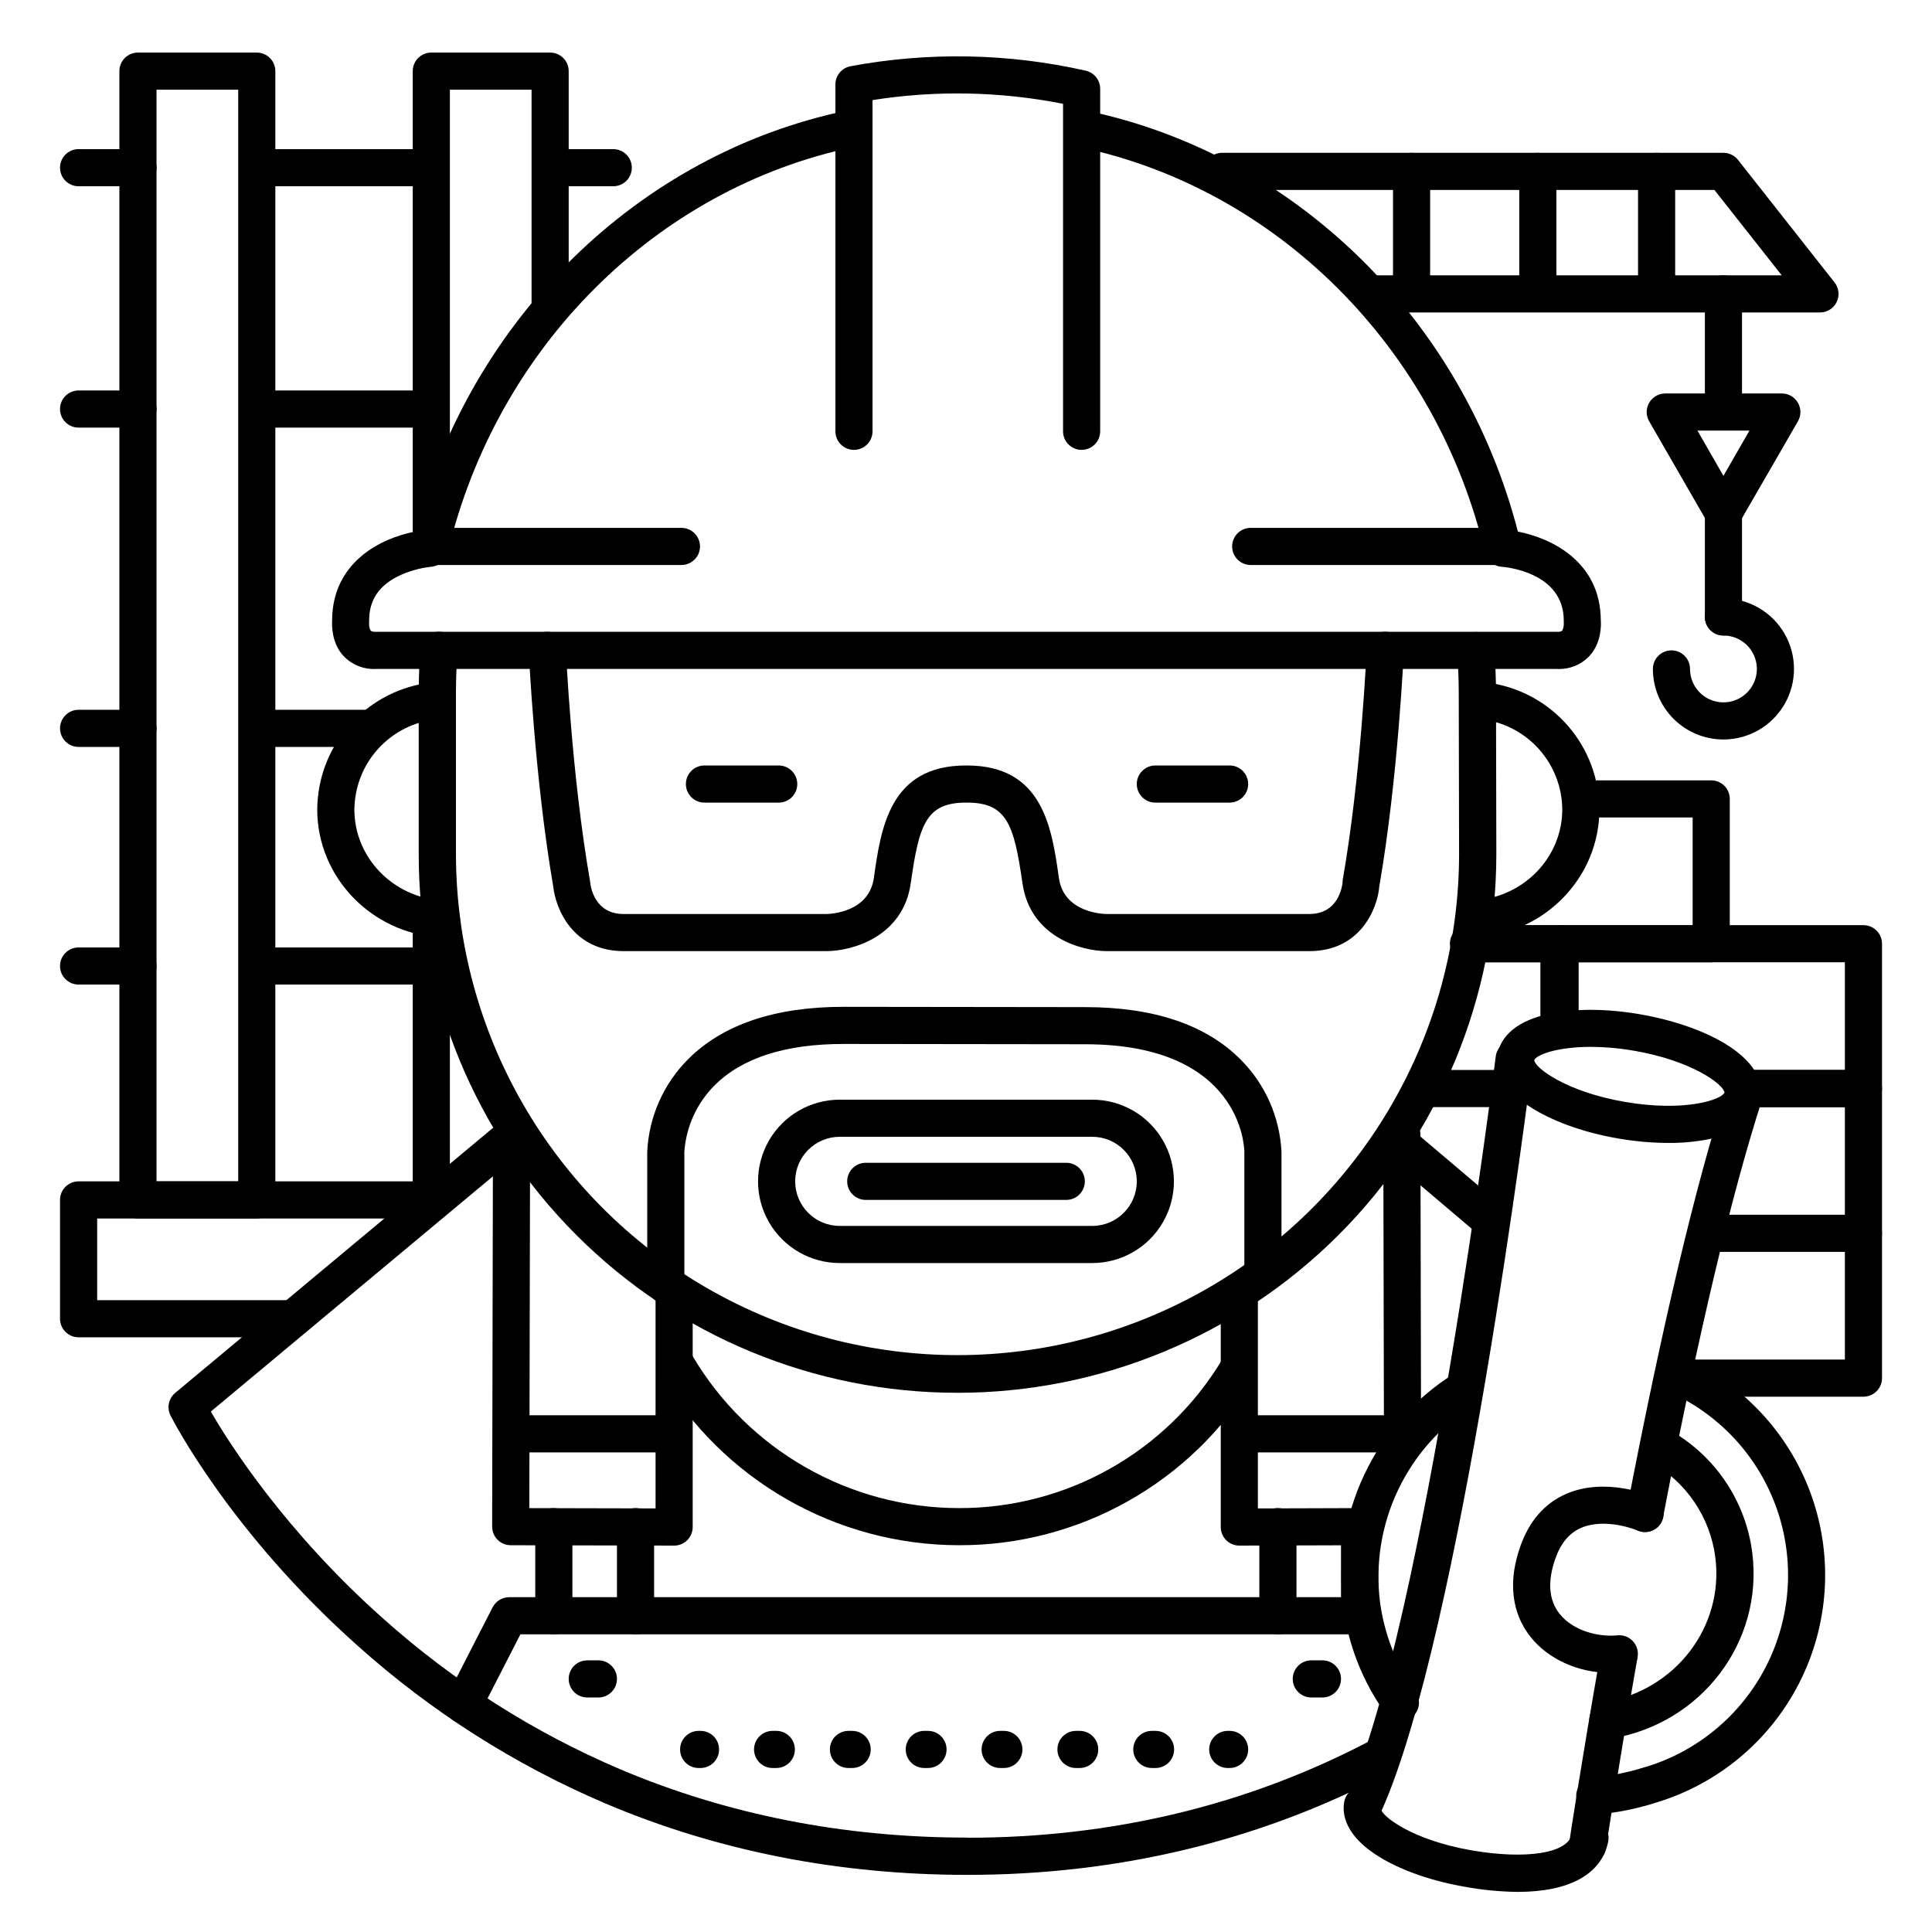
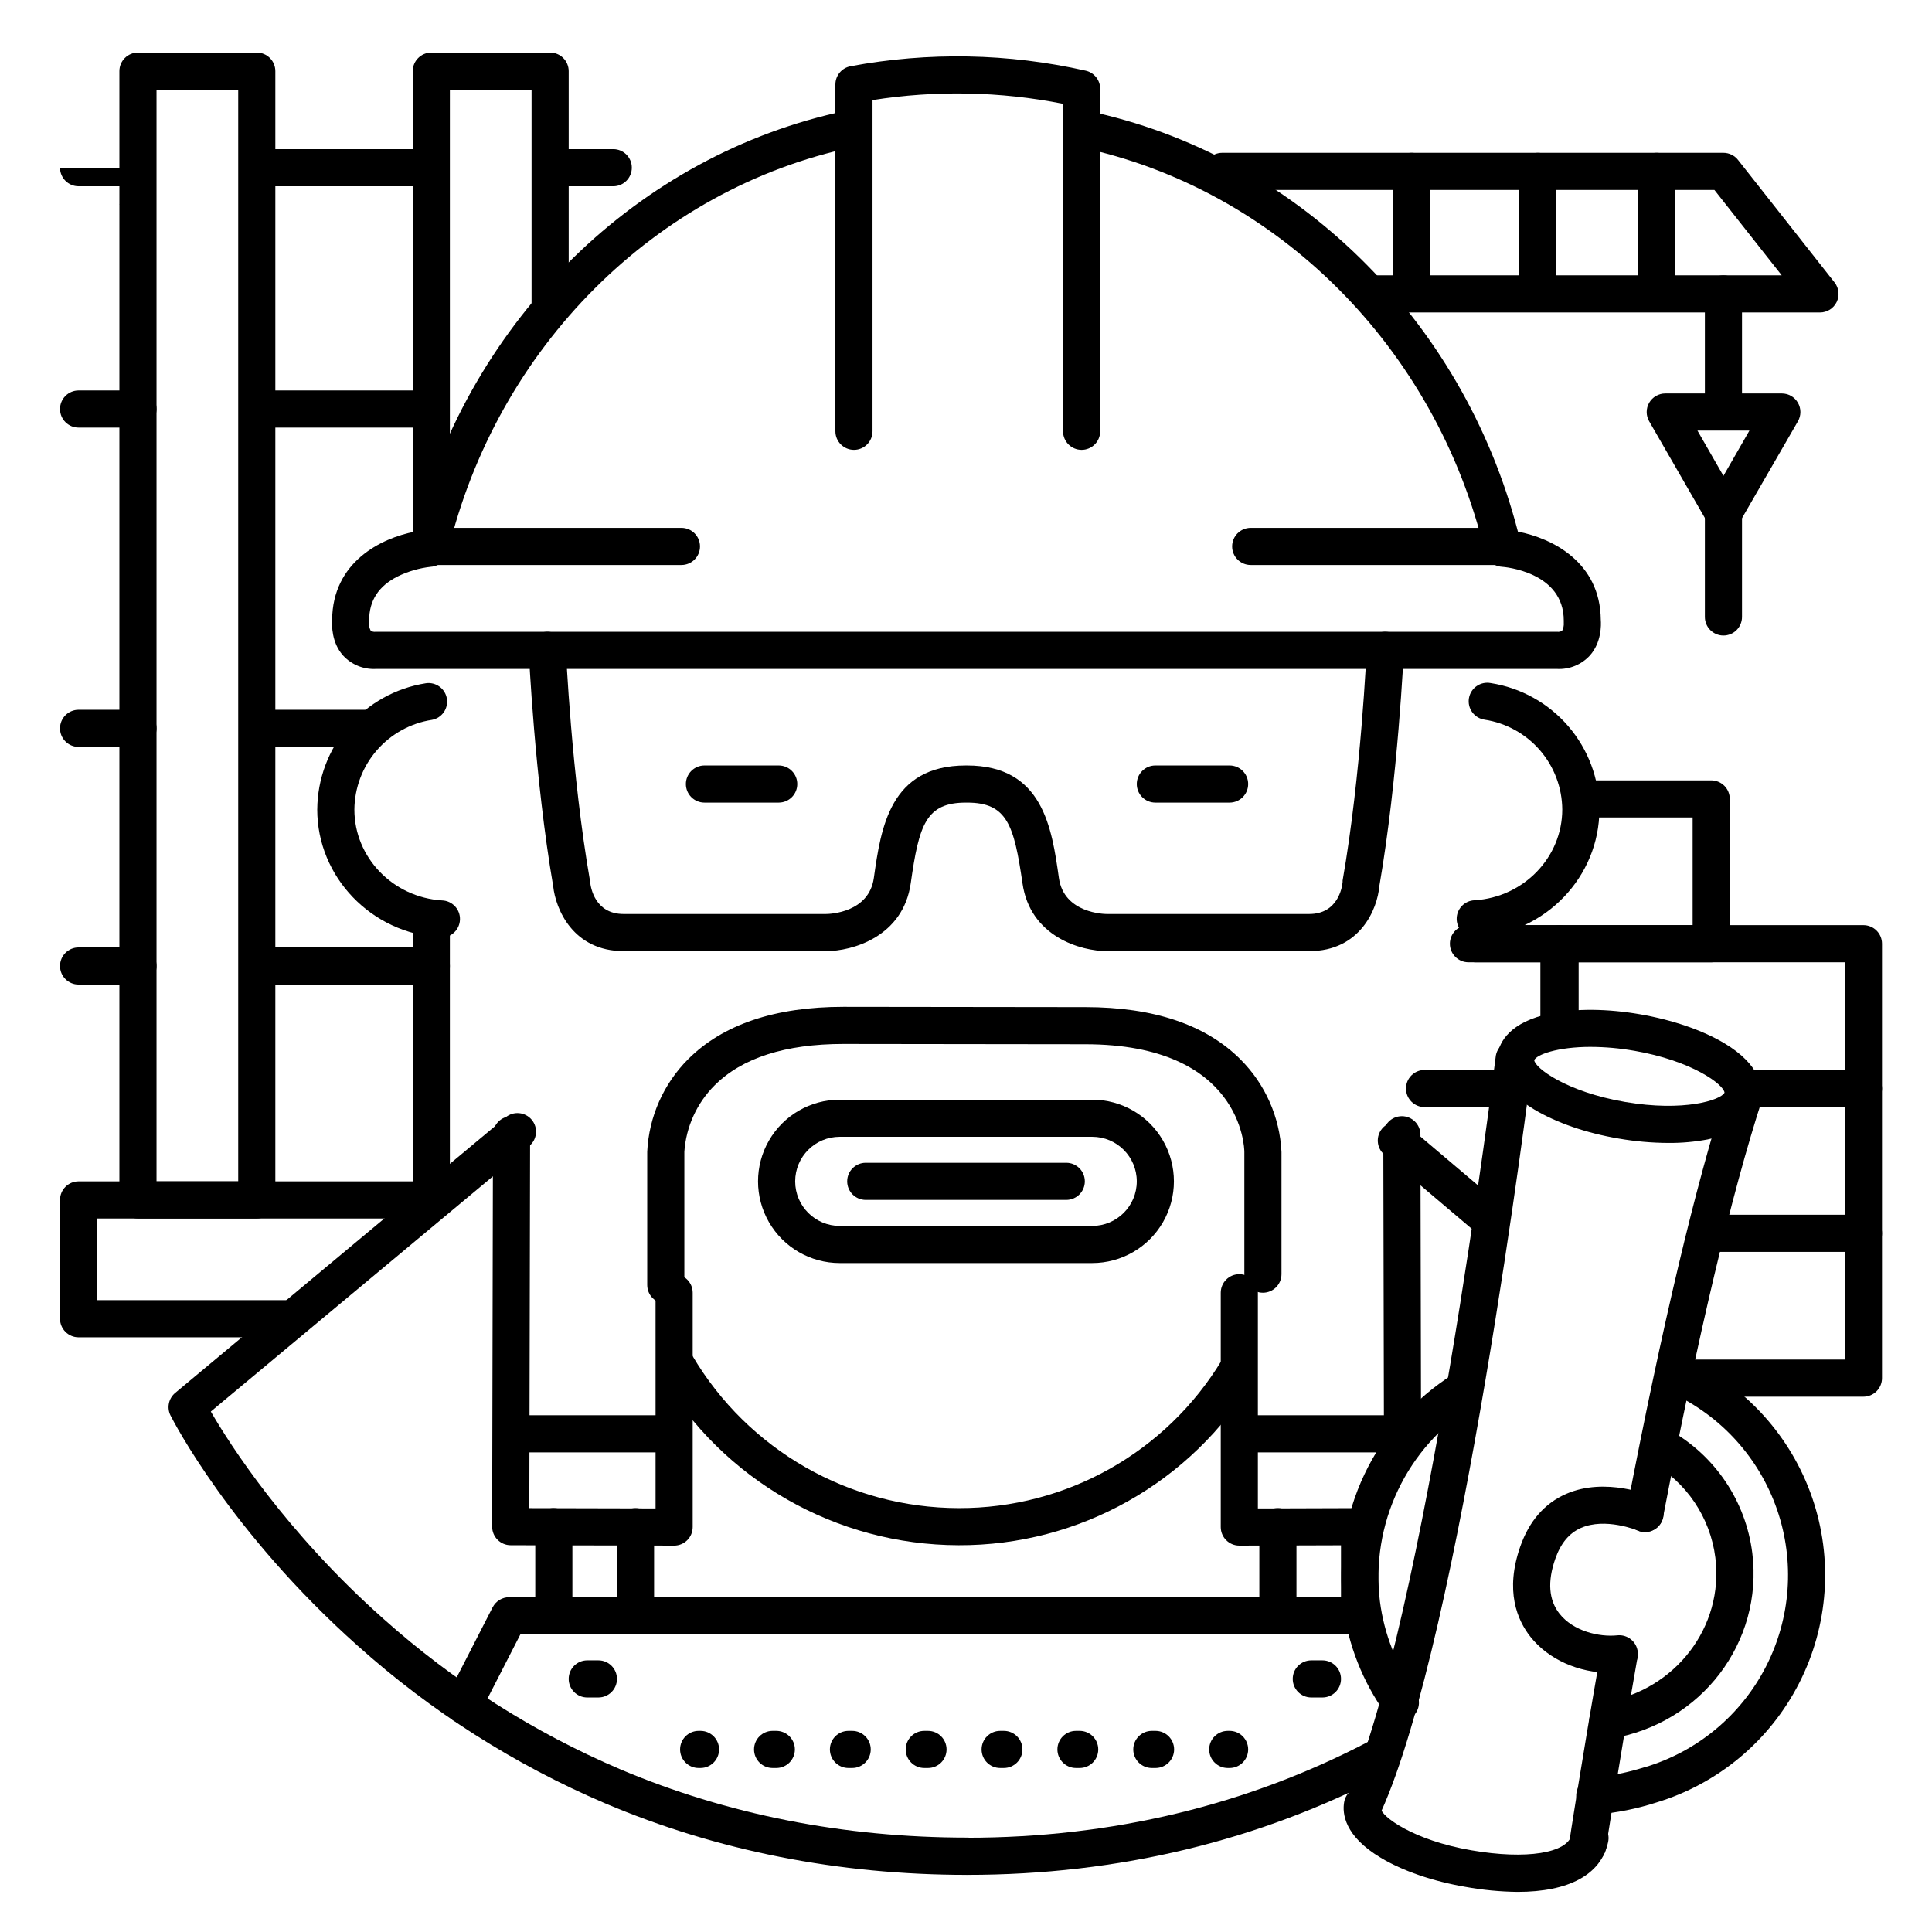
<svg xmlns="http://www.w3.org/2000/svg" fill="#000000" width="800px" height="800px" version="1.1" viewBox="144 144 512 512">
  <g>
    <path d="m400.31 640.86c-34.074 0-66.379-6.387-96.008-18.98-23.984-10.25-46.125-24.355-65.543-41.762-33.684-30.023-48.914-59.699-49.543-60.949h-0.004c-1.051-2.039-0.559-4.531 1.191-6.012l87.574-73.035c2.09-1.742 5.191-1.461 6.934 0.625 1.742 2.086 1.461 5.191-0.625 6.934l-84.418 70.395c4.922 8.531 19.789 31.863 45.738 54.918 18.609 16.633 39.816 30.109 62.777 39.891 28.34 12.004 59.277 18.098 91.926 18.098 2.719 0 4.922 2.203 4.922 4.918 0 2.719-2.203 4.922-4.922 4.922z" />
    <path d="m538.32 471.74c-1.164 0-2.289-0.41-3.18-1.16l-24.273-20.574v-0.004c-2.074-1.758-2.328-4.863-0.57-6.938 1.758-2.07 4.863-2.328 6.938-0.57l24.273 20.574v0.004c1.57 1.336 2.144 3.512 1.434 5.445-0.715 1.938-2.559 3.223-4.621 3.223z" />
    <path d="m400.31 640.86c-2.715 0-4.918-2.203-4.918-4.922 0-2.715 2.203-4.918 4.918-4.918 38.375 0 74.254-8.621 106.58-25.586 1.156-0.641 2.527-0.793 3.797-0.414 1.27 0.379 2.332 1.254 2.949 2.426 0.617 1.176 0.734 2.547 0.324 3.805-0.406 1.262-1.309 2.305-2.496 2.894-33.73 17.711-71.121 26.715-111.15 26.715z" />
-     <path d="m397.64 513.1c-37.879 0-74.203-15.062-100.96-41.867-26.766-26.805-41.773-63.152-41.715-101.03v-42.559c0-3.887 0.156-7.824 0.461-11.68 0.219-2.719 2.598-4.742 5.316-4.527 2.715 0.219 4.742 2.598 4.523 5.312-0.285 3.602-0.434 7.262-0.434 10.895v42.559c0 47.488 25.336 91.367 66.461 115.11 41.125 23.746 91.793 23.746 132.92 0 41.125-23.742 66.461-67.621 66.461-115.11l-0.09-42.547c0-3.633-0.148-7.281-0.441-10.824-0.219-2.719 1.805-5.102 4.523-5.32 2.715-0.219 5.098 1.805 5.316 4.523 0.316 3.848 0.473 7.766 0.473 11.641l0.09 42.547c0.023 37.906-15.023 74.266-41.828 101.07-26.805 26.801-63.164 41.844-101.07 41.812z" />
    <path d="m556.71 321.28h-313.17c-3.269 0.145-6.434-1.168-8.641-3.582-3.07-3.445-2.953-8.051-2.883-9.438 0.129-15.281 12.879-21.648 21.973-23.379 14.68-56.375 59.16-99.965 114.14-111.52 1.301-0.32 2.672-0.098 3.805 0.621 1.133 0.715 1.922 1.859 2.191 3.172 0.266 1.312-0.012 2.676-0.77 3.777-0.762 1.102-1.938 1.848-3.258 2.062-52.359 10.992-94.531 53.137-107.44 107.44l-0.004 0.004c-0.496 2.09-2.293 3.613-4.438 3.766-3.078 0.34-6.074 1.211-8.855 2.57-5.066 2.566-7.539 6.394-7.539 11.711v-0.004c0.012 0.195 0.012 0.391 0 0.582-0.066 0.73 0.086 1.465 0.434 2.106 0.391 0.223 0.836 0.316 1.281 0.266h313.17c0.445 0.051 0.895-0.047 1.277-0.273 0.336-0.648 0.488-1.371 0.434-2.098-0.016-0.191-0.016-0.387 0-0.582 0-12.98-15.742-14.23-16.434-14.277-2.144-0.148-3.945-1.672-4.445-3.766-12.898-54.277-55.105-96.434-107.44-107.44l-0.004-0.004c-2.66-0.559-4.363-3.168-3.801-5.828 0.559-2.66 3.168-4.363 5.828-3.805 55.004 11.551 99.492 55.105 114.14 111.52 9.094 1.762 21.836 8.098 21.965 23.379 0.109 1.387 0.188 5.992-2.875 9.438-2.211 2.418-5.379 3.731-8.648 3.582z" />
    <path d="m430.64 263.22c-2.719 0-4.922-2.203-4.922-4.922v-86.789c-16.641-3.297-33.73-3.629-50.488-0.984v87.773c0 2.719-2.203 4.922-4.918 4.922-2.719 0-4.922-2.203-4.922-4.922v-91.914c0-2.363 1.684-4.391 4.004-4.832 20.645-3.856 41.855-3.453 62.34 1.18 2.234 0.512 3.824 2.5 3.824 4.793v90.773c0 1.305-0.516 2.559-1.438 3.481-0.926 0.922-2.176 1.441-3.481 1.441z" />
    <path d="m260.86 392.42h-0.316c-18.195-1.141-32.473-16.031-32.473-33.898h0.004c0.051-8.09 2.973-15.895 8.25-22.023 5.277-6.129 12.562-10.184 20.551-11.434 2.644-0.379 5.106 1.426 5.547 4.059 0.441 2.637-1.301 5.141-3.922 5.644-5.695 0.871-10.895 3.746-14.668 8.102-3.769 4.356-5.867 9.91-5.918 15.672 0 12.684 10.203 23.262 23.211 24.078 2.719 0.082 4.856 2.352 4.773 5.066-0.082 2.719-2.352 4.856-5.066 4.773z" />
    <path d="m535.11 392.42c-2.719 0.086-4.988-2.051-5.074-4.769-0.082-2.715 2.051-4.988 4.769-5.07 13.02-0.816 23.211-11.395 23.211-24.078-0.047-5.762-2.144-11.316-5.914-15.672s-8.969-7.231-14.66-8.102c-1.312-0.188-2.496-0.898-3.277-1.965-0.781-1.07-1.102-2.41-0.883-3.719s0.957-2.473 2.047-3.227c1.086-0.758 2.434-1.043 3.734-0.793 7.992 1.25 15.273 5.305 20.547 11.434 5.277 6.129 8.199 13.938 8.246 22.023 0 17.871-14.25 32.758-32.473 33.898z" />
    <path d="m324.59 293.73h-66.914c-2.719 0-4.918-2.203-4.918-4.922 0-2.715 2.199-4.918 4.918-4.918h66.914c2.715 0 4.918 2.203 4.918 4.918 0 2.719-2.203 4.922-4.918 4.922z" />
    <path d="m542.36 293.73h-66.914c-2.715 0-4.918-2.203-4.918-4.922 0-2.715 2.203-4.918 4.918-4.918h66.914c2.715 0 4.918 2.203 4.918 4.918 0 2.719-2.203 4.922-4.918 4.922z" />
    <path d="m490.99 396.06h-53.598c-6.887 0-20.41-3.758-22.426-18.008-2.242-15.449-4.074-21.352-14.68-21.352h-0.285c-10.617 0-12.449 5.856-14.641 21.352-2.016 14.25-15.547 18.008-22.426 18.008h-53.641c-13.43 0-18.047-11.121-18.695-17.211-4.922-28.625-6.453-61.941-6.465-62.277-0.059-1.305 0.406-2.578 1.289-3.543 0.879-0.961 2.109-1.535 3.414-1.594 2.719-0.117 5.016 1.988 5.137 4.703 0 0.336 1.484 33.191 6.367 61.215l0.059 0.434c0.137 1.379 1.238 8.434 8.855 8.434h53.637c1.141 0 11.395-0.395 12.684-9.543 1.879-13.285 4.223-29.816 24.383-29.816h0.285c20.152 0 22.496 16.531 24.375 29.816 1.34 9.438 12.223 9.543 12.684 9.543h53.648c7.617 0 8.727-7.055 8.855-8.473v-0.395c4.922-28.023 6.356-60.879 6.367-61.215 0.121-2.715 2.418-4.82 5.137-4.703 2.719 0.121 4.824 2.422 4.703 5.137 0 0.336-1.516 33.652-6.477 62.277-0.508 6.09-5.113 17.211-18.547 17.211z" />
    <path d="m320.44 489.46c-2.715 0-4.918-2.203-4.918-4.922v-35.344c0.445-9.223 4.305-17.945 10.824-24.484 9.207-9.219 23.055-13.891 41.18-13.891l64.117 0.078c18.125 0 31.969 4.676 41.141 13.895 6.527 6.535 10.387 15.27 10.824 24.5v32.375c0 2.715-2.203 4.918-4.922 4.918-2.715 0-4.918-2.203-4.918-4.918v-32.395c0-1.16-0.719-28.535-42.164-28.535l-64.078-0.078c-15.398 0-26.902 3.699-34.164 10.992v-0.004c-4.688 4.699-7.527 10.93-8 17.547v35.363c-0.012 2.711-2.211 4.902-4.922 4.902z" />
    <path d="m433.45 478.72h-66.91c-7.734 0-14.883-4.125-18.75-10.824-3.867-6.699-3.867-14.949 0-21.648 3.867-6.699 11.016-10.824 18.75-10.824h66.914-0.004c7.734 0 14.883 4.125 18.75 10.824 3.867 6.699 3.867 14.949 0 21.648s-11.016 10.824-18.75 10.824zm-66.914-33.457h0.004c-6.523 0-11.809 5.289-11.809 11.809 0 6.523 5.285 11.809 11.809 11.809h66.914-0.004c6.523 0 11.809-5.285 11.809-11.809 0-6.519-5.285-11.809-11.809-11.809z" />
    <path d="m426.57 461.99h-53.137c-2.715 0-4.918-2.203-4.918-4.922s2.203-4.918 4.918-4.918h53.137c2.719 0 4.922 2.199 4.922 4.918s-2.203 4.922-4.922 4.922z" />
    <path d="m398.03 553.5c-32.484-0.074-62.516-17.281-79.008-45.266-1.125-2.32-0.273-5.117 1.961-6.41 2.231-1.293 5.082-0.641 6.531 1.492 14.734 24.953 41.535 40.289 70.516 40.344 28.547 0.105 55.051-14.797 69.793-39.242 0.668-1.141 1.766-1.961 3.043-2.285 1.281-0.32 2.637-0.117 3.762 0.57 1.129 0.684 1.93 1.797 2.231 3.078 0.301 1.285 0.074 2.637-0.629 3.754-16.52 27.387-46.215 44.082-78.199 43.965z" />
    <path d="m322.64 553.6-43.297-0.098h0.004c-2.719 0-4.922-2.203-4.922-4.922l0.215-103.86v0.004c0-2.719 2.203-4.922 4.922-4.922 1.305 0 2.555 0.52 3.481 1.441 0.922 0.922 1.441 2.176 1.441 3.481l-0.207 98.941 33.457 0.078-0.004-57.152c0-2.715 2.203-4.918 4.922-4.918s4.918 2.203 4.918 4.918v62.09c0 1.305-0.516 2.559-1.438 3.481-0.926 0.922-2.176 1.441-3.481 1.441z" />
    <path d="m266.82 600.73c-0.781 0.004-1.551-0.18-2.246-0.539-2.414-1.242-3.363-4.207-2.125-6.625l12.102-23.617 0.004 0.004c0.848-1.652 2.551-2.688 4.406-2.68h224.52c2.719 0 4.922 2.203 4.922 4.922s-2.203 4.918-4.922 4.918h-221.57l-10.734 20.941c-0.84 1.637-2.519 2.668-4.359 2.676z" />
    <path d="m290.77 577.12c-2.715 0-4.918-2.199-4.918-4.918v-23.617c0-2.715 2.203-4.918 4.918-4.918 2.719 0 4.922 2.203 4.922 4.918v23.617c0 1.305-0.52 2.555-1.441 3.481-0.922 0.922-2.176 1.438-3.481 1.438z" />
    <path d="m312.42 577.12c-2.719 0-4.918-2.199-4.918-4.918v-23.617c0-2.715 2.199-4.918 4.918-4.918s4.922 2.203 4.922 4.918v23.617c0 1.305-0.52 2.555-1.441 3.481-0.922 0.922-2.176 1.438-3.481 1.438z" />
    <path d="m472.43 553.6c-2.715 0-4.918-2.203-4.918-4.922v-62.09c0-2.715 2.203-4.918 4.918-4.918 2.719 0 4.922 2.203 4.922 4.918v57.16l26.953-0.086c2.715 0 4.918 2.203 4.918 4.918 0 2.719-2.203 4.922-4.918 4.922l-31.871 0.098z" />
    <path d="m515.68 528.9c-2.719 0-4.922-2.203-4.922-4.918l-0.168-79.262c0-2.719 2.203-4.922 4.922-4.922 1.305 0 2.555 0.52 3.477 1.441 0.926 0.922 1.441 2.176 1.441 3.481l0.168 79.262c0 1.305-0.52 2.555-1.441 3.477-0.922 0.922-2.172 1.441-3.477 1.441z" />
    <path d="m504.3 577.12c-2.719 0-4.922-2.199-4.922-4.918v-23.617c0-2.715 2.203-4.918 4.922-4.918 2.715 0 4.918 2.203 4.918 4.918v23.617c0 1.305-0.52 2.555-1.441 3.481-0.922 0.922-2.172 1.438-3.477 1.438z" />
    <path d="m482.66 577.12c-2.719 0-4.922-2.199-4.922-4.918v-23.617c0-2.715 2.203-4.918 4.922-4.918 2.715 0 4.918 2.203 4.918 4.918v23.617c0 1.305-0.52 2.555-1.441 3.481-0.922 0.922-2.172 1.438-3.477 1.438z" />
    <path d="m302.58 593.85h-2.953c-2.715 0-4.918-2.203-4.918-4.922 0-2.715 2.203-4.918 4.918-4.918h2.953c2.719 0 4.922 2.203 4.922 4.918 0 2.719-2.203 4.922-4.922 4.922z" />
    <path d="m494.46 593.85h-2.953 0.004c-2.719 0-4.922-2.203-4.922-4.922 0-2.715 2.203-4.918 4.922-4.918h2.953-0.004c2.719 0 4.922 2.203 4.922 4.918 0 2.719-2.203 4.922-4.922 4.922z" />
    <path d="m566.79 624.84c-2.715 0.086-4.988-2.047-5.074-4.762-0.09-2.719 2.043-4.992 4.762-5.078 4.535-0.387 9.016-1.285 13.352-2.676h0.098c13.875-4.148 25.457-13.773 32.066-26.656 6.613-12.887 7.676-27.91 2.953-41.598-4.727-13.688-14.832-24.852-27.98-30.914-1.23-0.523-2.191-1.523-2.668-2.773-0.473-1.246-0.422-2.633 0.145-3.84 0.562-1.207 1.598-2.137 2.859-2.566 1.262-0.434 2.644-0.336 3.836 0.273 15.555 7.191 27.504 20.414 33.098 36.613 5.59 16.195 4.34 33.977-3.465 49.23-7.805 15.258-21.492 26.672-37.898 31.617-5.113 1.645-10.395 2.699-15.746 3.148z" />
    <path d="m515.12 600.11c-1.582-0.004-3.07-0.77-3.992-2.059-6.008-8.395-9.848-18.148-11.18-28.387-1.473-11.941 0.48-24.055 5.629-34.93 5.148-10.875 13.281-20.062 23.449-26.492 1.102-0.73 2.449-0.984 3.742-0.711 1.293 0.277 2.418 1.059 3.129 2.176 0.707 1.117 0.938 2.469 0.637 3.754-0.301 1.289-1.105 2.398-2.234 3.086-8.594 5.426-15.469 13.184-19.824 22.367-4.356 9.18-6.012 19.414-4.777 29.5 1.121 8.625 4.352 16.844 9.41 23.922 0.766 1.062 1.078 2.387 0.867 3.68-0.215 1.293-0.934 2.449-2 3.207-0.836 0.59-1.832 0.898-2.856 0.887z" />
    <path d="m570.08 604.84c-2.551-0.012-4.672-1.977-4.879-4.519-0.207-2.547 1.566-4.828 4.082-5.254 18.695-3.121 31.617-19.938 29.305-38.289v0.004c-1.344-10.637-7.656-20-17.004-25.242-2.359-1.359-3.168-4.371-1.809-6.731 1.355-2.359 4.371-3.168 6.731-1.809 12.035 6.769 20.152 18.848 21.871 32.551 2.953 23.617-13.473 45.266-37.449 49.199-0.277 0.055-0.562 0.086-0.848 0.09z" />
    <path d="m586.17 446.89c-4.422-0.016-8.836-0.402-13.195-1.16-8.648-1.457-16.523-4.211-22.367-7.695-9.664-5.785-10.234-11.809-9.711-14.762 0.523-2.953 3.051-8.473 14.102-10.695 6.633-1.348 15.035-1.27 23.617 0.215 8.582 1.484 16.562 4.211 22.367 7.684 9.672 5.785 10.234 11.809 9.711 14.762-0.523 3.039-3.051 8.473-14.09 10.707l-0.004 0.004c-3.438 0.652-6.93 0.969-10.43 0.941zm-20.594-25.457c-8.934 0-14.387 2.086-14.988 3.512 0.137 2.035 8.473 8.402 24.059 11.078 15.586 2.676 25.426-0.492 26.371-2.461-0.234-2.164-8.57-8.461-24.039-11.121v0.008c-3.766-0.66-7.582-1-11.402-1.012z" />
    <path d="m546.18 645.37c-4.66-0.055-9.305-0.5-13.887-1.34-8.609-1.477-16.551-4.211-22.367-7.695-9.664-5.785-10.234-11.75-9.711-14.762v0.004c0.461-2.68 3.004-4.481 5.684-4.019 2.68 0.457 4.477 3 4.019 5.68 0.129 2.086 8.473 8.441 24.051 11.121 14.523 2.5 25.438 0.766 26.566-4.191 0.25-1.305 1.02-2.453 2.129-3.184s2.469-0.98 3.766-0.691c1.297 0.285 2.422 1.086 3.121 2.215 0.699 1.133 0.91 2.496 0.586 3.785-1.879 8.559-10.43 13.078-23.957 13.078z" />
    <path d="m579.96 550.01c-0.312 0-0.625-0.027-0.934-0.086-1.289-0.238-2.43-0.98-3.168-2.066-0.738-1.082-1.016-2.414-0.766-3.699 9.348-48.641 18.281-86.289 26.566-111.91 0.375-1.277 1.25-2.344 2.422-2.965 1.176-0.621 2.551-0.738 3.812-0.328 1.266 0.406 2.309 1.312 2.898 2.5 0.586 1.191 0.668 2.57 0.227 3.82-8.168 25.238-17.004 62.492-26.273 110.74v0.004c-0.441 2.301-2.441 3.969-4.785 3.992z" />
    <path d="m564.73 638.02c-0.246 0-0.492-0.02-0.738-0.059-1.289-0.195-2.449-0.895-3.227-1.945-0.773-1.051-1.102-2.363-0.906-3.656 0-0.207 3.219-21.293 8.336-50.422v0.004c0.469-2.676 3.019-4.465 5.695-3.996s4.465 3.019 3.996 5.699c-5.098 29-8.266 49.977-8.297 50.184-0.359 2.406-2.426 4.188-4.859 4.191z" />
    <path d="m505.53 626.99c-0.695 0-1.383-0.148-2.016-0.434-1.191-0.535-2.117-1.523-2.582-2.746-0.461-1.223-0.418-2.578 0.121-3.766 20.488-45.312 39.125-194.42 39.312-195.91v-0.004c0.125-1.32 0.781-2.539 1.816-3.371 1.039-0.832 2.367-1.207 3.688-1.043 1.316 0.164 2.516 0.852 3.316 1.914 0.801 1.059 1.141 2.398 0.941 3.711-0.766 6.18-19.012 152.09-40.109 198.77-0.801 1.758-2.555 2.887-4.488 2.883z" />
    <path d="m570.68 587.32c-8.336 0-16.383-3.582-21.098-9.555-3.504-4.43-6.809-12.172-2.695-23.922 2.363-6.75 6.445-11.445 12.133-13.934 10.48-4.594 22.387 0.434 22.887 0.648 2.5 1.074 3.652 3.969 2.578 6.465s-3.969 3.652-6.465 2.578c-0.176-0.07-8.602-3.531-15.086-0.668-3.109 1.379-5.324 4.055-6.762 8.156-2.117 6.043-1.742 10.953 1.121 14.574 3.66 4.633 10.508 6.219 15.32 5.719l0.004-0.004c2.719-0.27 5.141 1.711 5.414 4.43 0.27 2.719-1.711 5.141-4.43 5.414-0.953 0.047-1.949 0.098-2.922 0.098z" />
    <path d="m212.05 466.91h-31.488c-2.719 0-4.922-2.203-4.922-4.918v-299.14c0-2.719 2.203-4.922 4.922-4.922h31.488c1.305 0 2.555 0.52 3.477 1.441 0.926 0.922 1.441 2.176 1.441 3.481v299.14c0 1.305-0.516 2.555-1.441 3.477-0.922 0.922-2.172 1.441-3.477 1.441zm-26.57-9.84h21.648v-289.3h-21.648z" />
    <path d="m220.54 498.4h-55.715c-2.715 0-4.918-2.203-4.918-4.918v-31.488c0-2.719 2.203-4.922 4.918-4.922h91.516c2.715 0 4.918 2.203 4.918 4.922 0 2.715-2.203 4.918-4.918 4.918h-86.594v21.648h50.793c2.719 0 4.922 2.203 4.922 4.922 0 2.715-2.203 4.918-4.922 4.918z" />
    <path d="m258.3 466.91c-2.715 0-4.918-2.203-4.918-4.918v-72.816c0-2.719 2.203-4.922 4.918-4.922 2.719 0 4.922 2.203 4.922 4.922v72.816c0 1.305-0.52 2.555-1.441 3.477s-2.176 1.441-3.481 1.441z" />
    <path d="m258.3 292.67c-2.715 0-4.918-2.203-4.918-4.918v-124.9c0-2.719 2.203-4.922 4.918-4.922h31.488c1.305 0 2.559 0.52 3.481 1.441s1.441 2.176 1.441 3.481v61.625c0 2.719-2.203 4.922-4.922 4.922-2.715 0-4.918-2.203-4.918-4.922v-56.707h-21.648v119.98c0 1.305-0.52 2.555-1.441 3.477-0.922 0.926-2.176 1.441-3.481 1.441z" />
    <path d="m637.83 514.14h-48.906c-2.715 0-4.918-2.203-4.918-4.922s2.203-4.918 4.918-4.918h43.984v-28.539h-36.109c-2.719 0-4.922-2.203-4.922-4.918 0-2.719 2.203-4.922 4.922-4.922h41.031c1.305 0 2.555 0.52 3.481 1.441 0.922 0.922 1.441 2.176 1.441 3.481v38.375c0 1.305-0.52 2.555-1.441 3.481-0.926 0.922-2.176 1.441-3.481 1.441z" />
    <path d="m557.14 420.91c-2.719 0-4.922-2.203-4.922-4.922v-16.973h-19.059c-2.719 0-4.922-2.203-4.922-4.922 0-2.715 2.203-4.918 4.922-4.918h23.98c1.305 0 2.555 0.516 3.477 1.441 0.926 0.922 1.441 2.172 1.441 3.477v21.895c0 1.305-0.516 2.555-1.441 3.481-0.922 0.922-2.172 1.441-3.477 1.441z" />
    <path d="m543.17 437.39h-21.648c-2.719 0-4.922-2.203-4.922-4.922 0-2.715 2.203-4.918 4.922-4.918h21.648c2.715 0 4.918 2.203 4.918 4.918 0 2.719-2.203 4.922-4.918 4.922z" />
    <path d="m637.83 437.39h-31.488c-2.719 0-4.918-2.203-4.918-4.922 0-2.715 2.199-4.918 4.918-4.918h26.566v-28.535h-70.551v16.973c0 2.719-2.203 4.922-4.922 4.922-2.715 0-4.918-2.203-4.918-4.922v-21.895c0-2.715 2.203-4.918 4.918-4.918h80.395c1.305 0 2.555 0.516 3.481 1.441 0.922 0.922 1.441 2.172 1.441 3.477v38.375c0 1.309-0.52 2.559-1.441 3.481-0.926 0.922-2.176 1.441-3.481 1.441z" />
    <path d="m637.83 475.77c-2.719 0-4.922-2.203-4.922-4.918v-33.457h-24.961c-2.719 0-4.922-2.203-4.922-4.922 0-2.715 2.203-4.918 4.922-4.918h29.883c1.305 0 2.555 0.52 3.481 1.441 0.922 0.922 1.441 2.172 1.441 3.477v38.379c0 1.305-0.52 2.555-1.441 3.477-0.926 0.926-2.176 1.441-3.481 1.441z" />
    <path d="m597.49 399.02h-62.375c-2.719 0-4.922-2.203-4.922-4.922 0-2.715 2.203-4.918 4.922-4.918h57.453v-28.539h-28.73c-2.719 0-4.922-2.199-4.922-4.918s2.203-4.922 4.922-4.922h33.652c1.305 0 2.555 0.52 3.481 1.441 0.922 0.922 1.438 2.176 1.438 3.481v38.375c0 1.305-0.516 2.559-1.438 3.481-0.926 0.922-2.176 1.441-3.481 1.441z" />
    <path d="m350.37 356.7h-19.684c-2.715 0-4.918-2.203-4.918-4.922 0-2.715 2.203-4.918 4.918-4.918h19.684c2.715 0 4.918 2.203 4.918 4.918 0 2.719-2.203 4.922-4.918 4.922z" />
    <path d="m469.86 356.7h-19.68c-2.719 0-4.922-2.203-4.922-4.922 0-2.715 2.203-4.918 4.922-4.918h19.68c2.715 0 4.918 2.203 4.918 4.918 0 2.719-2.203 4.922-4.918 4.922z" />
    <path d="m514.14 528.9h-39.363c-2.715 0-4.918-2.203-4.918-4.918 0-2.719 2.203-4.922 4.918-4.922h39.363c2.715 0 4.918 2.203 4.918 4.922 0 2.715-2.203 4.918-4.918 4.918z" />
    <path d="m322.26 528.9h-41.328c-2.715 0-4.918-2.203-4.918-4.918 0-2.719 2.203-4.922 4.918-4.922h41.328c2.719 0 4.922 2.203 4.922 4.922 0 2.715-2.203 4.918-4.922 4.918z" />
    <path d="m329.64 612.54h-0.492c-2.715 0-4.918-2.203-4.918-4.918 0-2.719 2.203-4.922 4.918-4.922h0.492c2.719 0 4.922 2.203 4.922 4.922 0 2.715-2.203 4.918-4.922 4.918z" />
    <path d="m450.23 612.54h-0.984c-2.715 0-4.918-2.203-4.918-4.918 0-2.719 2.203-4.922 4.918-4.922h0.984c2.719 0 4.922 2.203 4.922 4.922 0 2.715-2.203 4.918-4.922 4.918zm-20.102 0h-0.984c-2.719 0-4.918-2.203-4.918-4.918 0-2.719 2.199-4.922 4.918-4.922h0.984c2.719 0 4.918 2.203 4.918 4.922 0 2.715-2.199 4.918-4.918 4.918zm-20.094 0h-0.984c-2.715 0-4.918-2.203-4.918-4.918 0-2.719 2.203-4.922 4.918-4.922h0.984c2.719 0 4.922 2.203 4.922 4.922 0 2.715-2.203 4.918-4.922 4.918zm-20.102 0h-0.984c-2.719 0-4.922-2.203-4.922-4.918 0-2.719 2.203-4.922 4.922-4.922h0.984c2.715 0 4.918 2.203 4.918 4.922 0 2.715-2.203 4.918-4.918 4.918zm-20.094 0h-0.984c-2.719 0-4.922-2.203-4.922-4.918 0-2.719 2.203-4.922 4.922-4.922h0.984c2.715 0 4.918 2.203 4.918 4.922 0 2.715-2.203 4.918-4.918 4.918zm-20.102 0h-0.988c-2.715 0-4.918-2.203-4.918-4.918 0-2.719 2.203-4.922 4.918-4.922h0.984c2.719 0 4.922 2.203 4.922 4.922 0 2.715-2.203 4.918-4.922 4.918z" />
    <path d="m469.86 612.54h-0.492c-2.719 0-4.922-2.203-4.922-4.918 0-2.719 2.203-4.922 4.922-4.922h0.492c2.715 0 4.918 2.203 4.918 4.922 0 2.715-2.203 4.918-4.918 4.918z" />
    <path d="m626.32 226.81h-119.07c-2.715 0-4.918-2.203-4.918-4.918 0-2.719 2.203-4.922 4.918-4.922h108.93l-17.84-22.629h-130.45c-2.719 0-4.918-2.203-4.918-4.922s2.199-4.922 4.918-4.922h132.84c1.512 0.004 2.934 0.695 3.867 1.883l25.586 32.473v-0.004c1.164 1.484 1.379 3.496 0.555 5.191-0.82 1.695-2.539 2.769-4.422 2.769z" />
    <path d="m583.02 224.85c-2.719 0-4.922-2.203-4.922-4.922v-30.504c0-2.719 2.203-4.922 4.922-4.922s4.918 2.203 4.918 4.922v30.504c0 1.305-0.516 2.555-1.438 3.481-0.926 0.922-2.176 1.441-3.481 1.441z" />
    <path d="m600.73 257.32c-2.715 0-4.918-2.199-4.918-4.918v-30.504c0-2.719 2.203-4.922 4.918-4.922 2.719 0 4.922 2.203 4.922 4.922v30.504c0 1.305-0.52 2.555-1.441 3.481-0.922 0.922-2.176 1.438-3.481 1.438z" />
    <path d="m600.73 312.42c-2.715 0-4.918-2.203-4.918-4.918v-30.504c0-2.719 2.203-4.922 4.918-4.922 2.719 0 4.922 2.203 4.922 4.922v30.504c0 1.305-0.52 2.555-1.441 3.477s-2.176 1.441-3.481 1.441z" />
    <path d="m551.54 224.85c-2.719 0-4.922-2.203-4.922-4.922v-30.504c0-2.719 2.203-4.922 4.922-4.922s4.918 2.203 4.918 4.922v30.504c0 1.305-0.516 2.555-1.438 3.481-0.926 0.922-2.176 1.441-3.481 1.441z" />
    <path d="m518.08 224.85c-2.715 0-4.918-2.203-4.918-4.922v-30.504c0-2.719 2.203-4.922 4.918-4.922 2.719 0 4.922 2.203 4.922 4.922v30.504c0 1.305-0.52 2.555-1.441 3.481-0.922 0.922-2.176 1.441-3.481 1.441z" />
    <path d="m600.73 284.87c-1.758 0-3.383-0.938-4.262-2.461l-15.418-26.754c-0.879-1.523-0.879-3.398 0-4.922 0.879-1.52 2.504-2.461 4.262-2.461h30.898c1.758 0 3.379 0.941 4.258 2.461 0.879 1.523 0.879 3.398 0 4.922l-15.449 26.754c-0.883 1.531-2.519 2.469-4.289 2.461zm-6.887-26.754 6.887 11.992 6.887-11.996z" />
-     <path d="m600.73 339.97c-4.957 0-9.715-1.969-13.219-5.473-3.508-3.508-5.477-8.262-5.477-13.223 0-2.715 2.203-4.918 4.922-4.918 2.715 0 4.918 2.203 4.918 4.918 0 3.582 2.156 6.812 5.469 8.184 3.309 1.371 7.117 0.613 9.648-1.922 2.535-2.531 3.293-6.34 1.922-9.648-1.371-3.312-4.602-5.469-8.184-5.469-2.715 0-4.918-2.203-4.918-4.918 0-2.719 2.203-4.922 4.918-4.922 6.68 0 12.852 3.562 16.191 9.348 3.34 5.785 3.34 12.91 0 18.695-3.34 5.785-9.512 9.348-16.191 9.348z" />
-     <path d="m180.57 193.36h-15.746c-2.715 0-4.918-2.203-4.918-4.922s2.203-4.918 4.918-4.918h15.746c2.715 0 4.918 2.199 4.918 4.918s-2.203 4.922-4.918 4.922z" />
+     <path d="m180.57 193.36h-15.746c-2.715 0-4.918-2.203-4.918-4.922h15.746c2.715 0 4.918 2.199 4.918 4.918s-2.203 4.922-4.918 4.922z" />
    <path d="m306.52 193.36h-15.746c-2.715 0-4.918-2.203-4.918-4.922s2.203-4.918 4.918-4.918h15.746c2.715 0 4.918 2.199 4.918 4.918s-2.203 4.922-4.918 4.922z" />
    <path d="m180.57 257.32h-15.746c-2.715 0-4.918-2.199-4.918-4.918s2.203-4.922 4.918-4.922h15.746c2.715 0 4.918 2.203 4.918 4.922s-2.203 4.918-4.918 4.918z" />
    <path d="m180.57 341.94h-15.746c-2.715 0-4.918-2.203-4.918-4.918 0-2.719 2.203-4.922 4.918-4.922h15.746c2.715 0 4.918 2.203 4.918 4.922 0 2.715-2.203 4.918-4.918 4.918z" />
    <path d="m180.57 404.92h-15.746c-2.715 0-4.918-2.203-4.918-4.918 0-2.719 2.203-4.922 4.918-4.922h15.746c2.715 0 4.918 2.203 4.918 4.922 0 2.715-2.203 4.918-4.918 4.918z" />
    <path d="m257.32 193.36h-44.277c-2.719 0-4.922-2.203-4.922-4.922s2.203-4.918 4.922-4.918h44.281-0.004c2.719 0 4.922 2.199 4.922 4.918s-2.203 4.922-4.922 4.922z" />
    <path d="m257.32 257.32h-44.277c-2.719 0-4.922-2.199-4.922-4.918s2.203-4.922 4.922-4.922h44.281-0.004c2.719 0 4.922 2.203 4.922 4.922s-2.203 4.918-4.922 4.918z" />
    <path d="m241.57 341.94h-28.535c-2.719 0-4.922-2.203-4.922-4.918 0-2.719 2.203-4.922 4.922-4.922h28.535c2.719 0 4.918 2.203 4.918 4.922 0 2.715-2.199 4.918-4.918 4.918z" />
    <path d="m258.3 404.92h-45.262c-2.719 0-4.922-2.203-4.922-4.918 0-2.719 2.203-4.922 4.922-4.922h45.266-0.004c2.719 0 4.922 2.203 4.922 4.922 0 2.715-2.203 4.918-4.922 4.918z" />
  </g>
</svg>